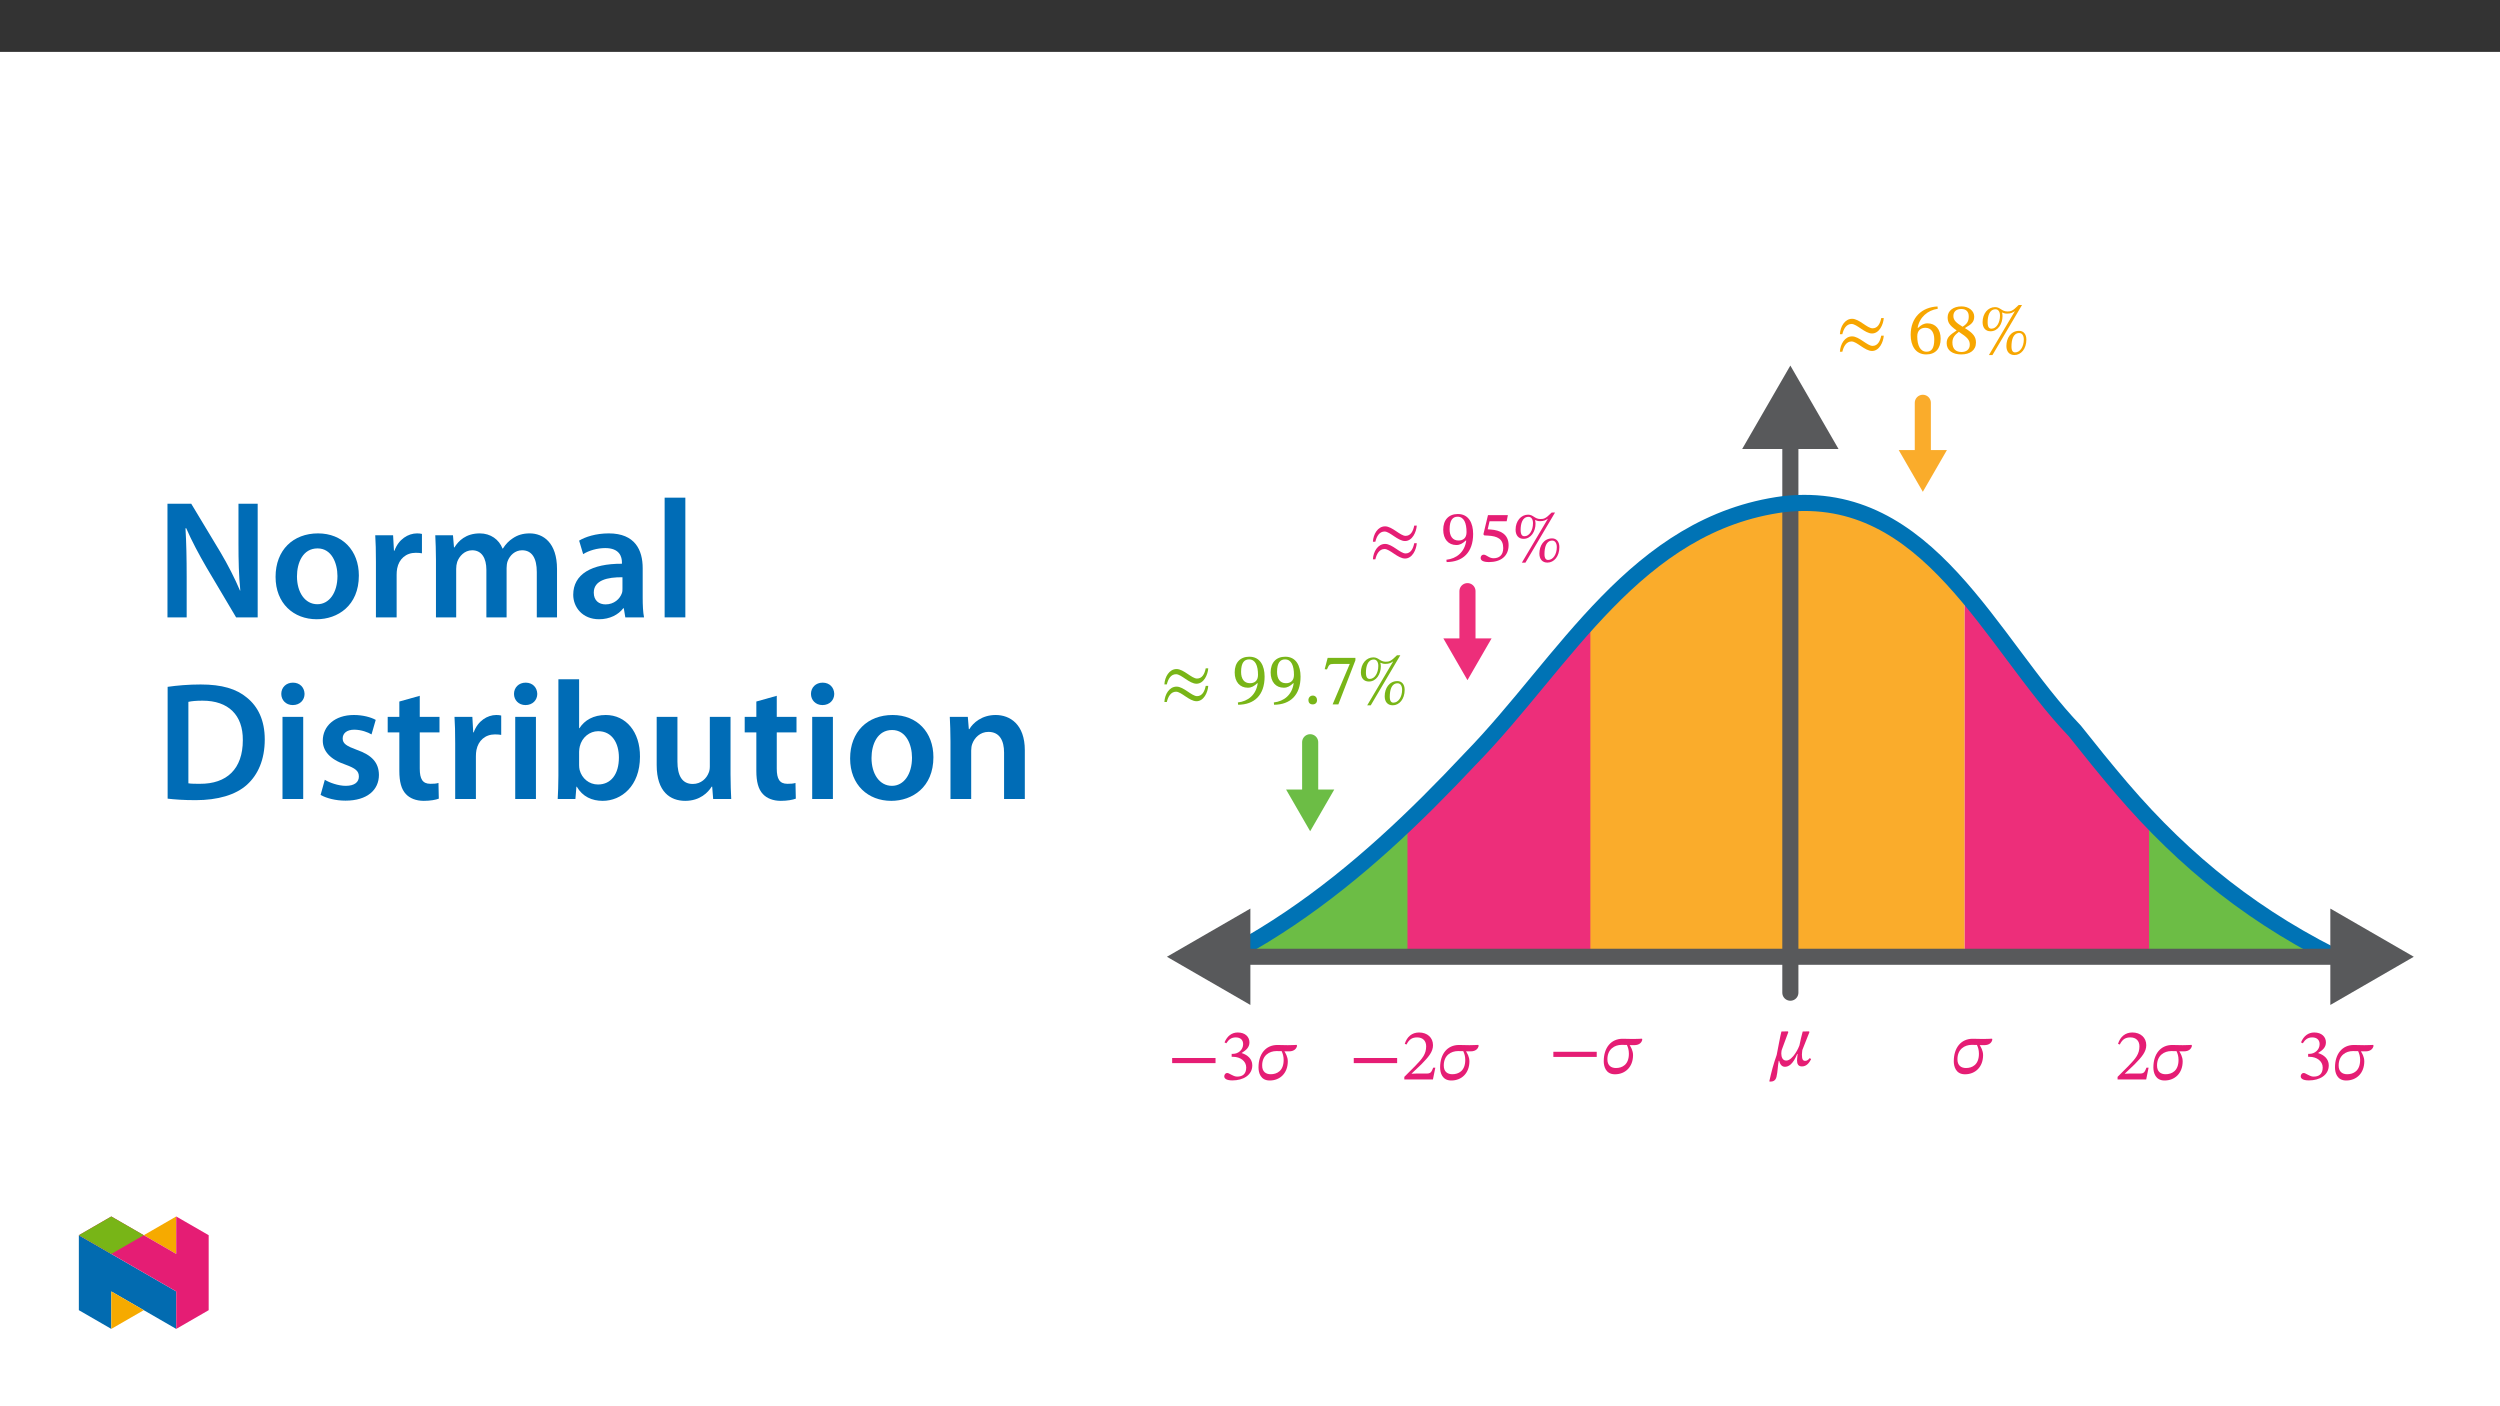
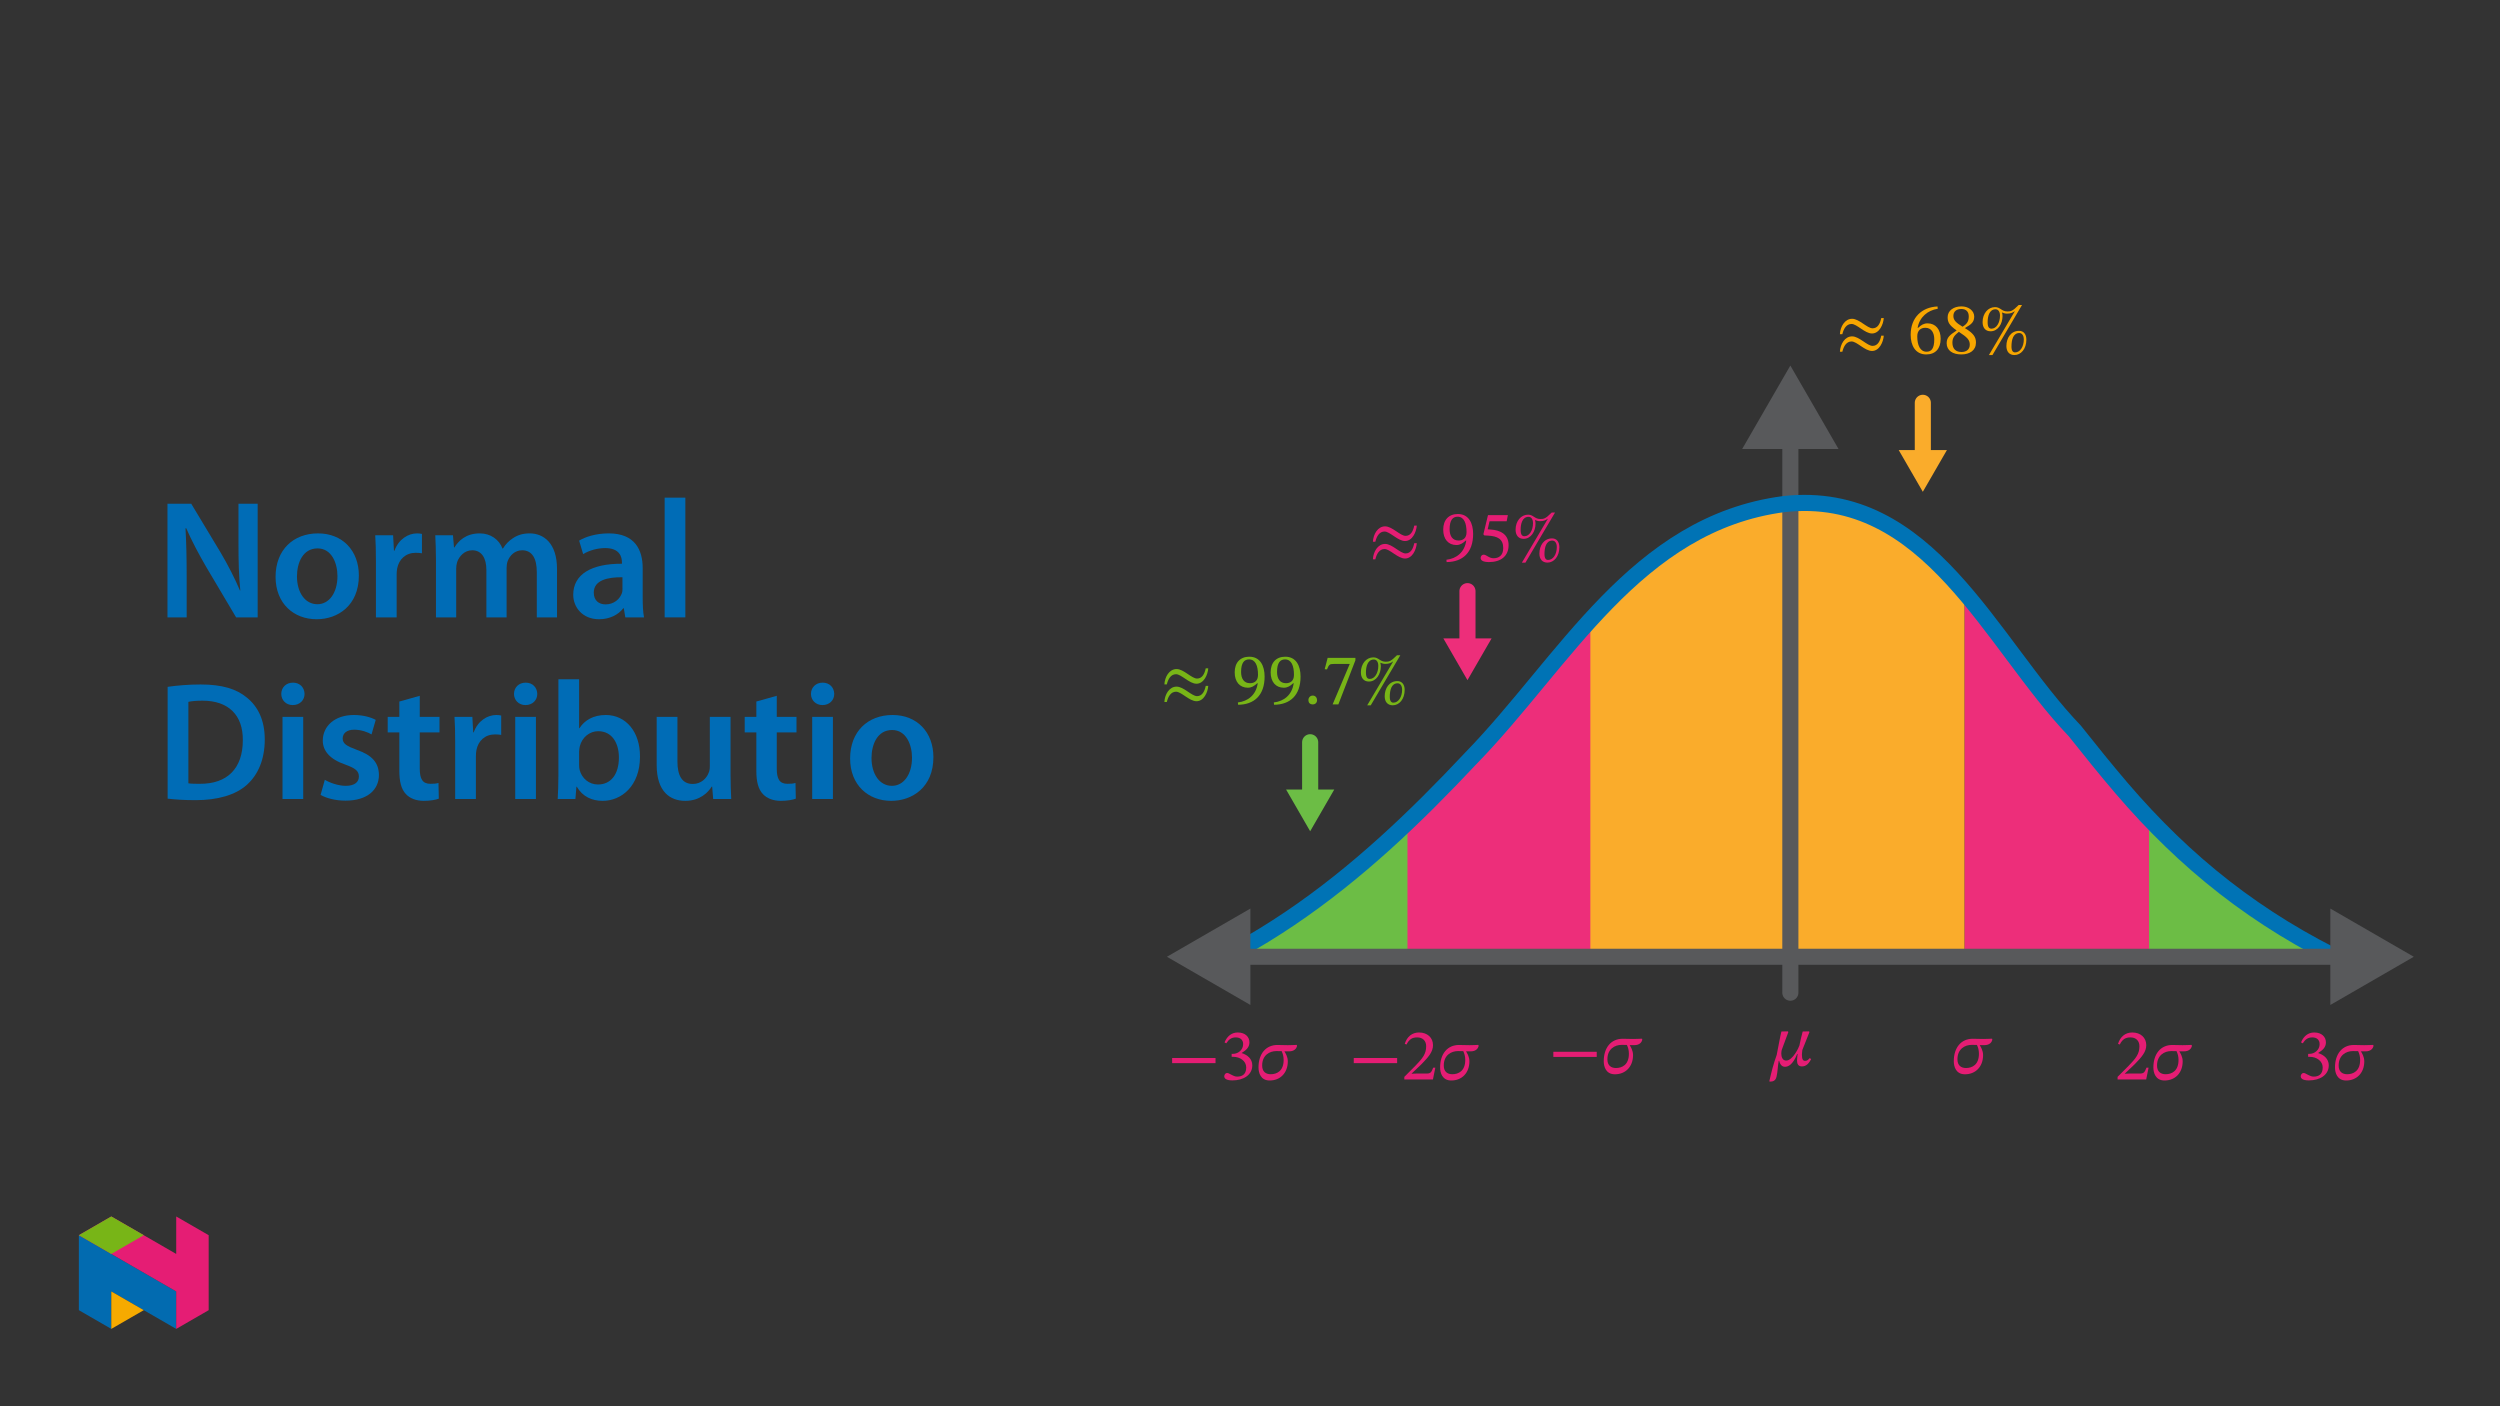
<svg xmlns="http://www.w3.org/2000/svg" xmlns:xlink="http://www.w3.org/1999/xlink" viewBox="0 0 960 540" version="1.1">
  <rect x="0" y="0" width="960" height="540" fill="#333333" stroke="none" />
  <defs>
    <g>
      <symbol overflow="visible" id="glyph0-0">
        <path style="stroke:none;" d="M 8.922 -4.766 L 8.922 -5.219 C 8.922 -8.25 13.422 -10.438 13.422 -14.531 C 13.422 -17.438 10.984 -18.75 8.25 -18.75 C 5.438 -18.75 3.484 -17.094 3.484 -14.844 C 3.484 -13.531 4.047 -12.859 4.938 -12.859 C 5.609 -12.859 6.188 -13.25 6.188 -14.109 C 6.188 -15.172 5.609 -15.203 5.609 -16.125 C 5.609 -16.984 6.359 -17.594 8 -17.594 C 9.797 -17.594 10.875 -16.656 10.875 -14.453 C 10.875 -10.156 7.781 -9.125 7.781 -5.5 L 7.781 -4.734 L 8.922 -4.734 Z M 9.984 -1.359 C 9.984 -2.234 9.406 -3.062 8.422 -3.062 C 7.391 -3.062 6.75 -2.266 6.75 -1.359 C 6.75 -0.453 7.312 0.219 8.391 0.219 C 9.406 0.219 9.984 -0.469 9.984 -1.359 Z M 16.594 4.688 L 16.594 -21.984 L 0.25 -21.984 L 0.25 4.719 L 16.594 4.719 Z M 15.141 3.156 L 1.703 3.156 L 1.703 -20.469 L 15.109 -20.469 L 15.109 3.156 Z M 15.141 3.156 " />
      </symbol>
      <symbol overflow="visible" id="glyph0-1">
        <path style="stroke:none;" d="M 17.203 -13.578 C 16.797 -11.547 15.875 -9.703 13.891 -9.703 C 11.828 -9.703 8.75 -13.359 6.031 -13.359 C 3.203 -13.359 1.484 -10.312 1.344 -7.453 L 2.281 -7.453 C 2.766 -9.516 3.828 -11.375 5.828 -11.375 C 7.859 -11.375 10.938 -7.719 13.672 -7.719 C 16.484 -7.719 18.016 -11.156 18.188 -13.641 L 17.234 -13.641 Z M 17.203 -6.828 C 16.797 -4.828 15.875 -2.953 13.891 -2.953 C 11.828 -2.953 8.75 -6.609 6.031 -6.609 C 3.203 -6.609 1.484 -3.594 1.344 -0.703 L 2.281 -0.703 C 2.766 -2.766 3.828 -4.656 5.828 -4.656 C 7.859 -4.656 10.938 -1 13.672 -1 C 16.484 -1 18.016 -4.406 18.188 -6.891 L 17.234 -6.891 Z M 17.203 -6.828 " />
      </symbol>
      <symbol overflow="visible" id="glyph0-2">
        <path style="stroke:none;" d="M 2.375 0.359 C 8.531 0.312 12.547 -3.266 12.547 -10.453 C 12.547 -14.594 10.844 -18.094 6.688 -18.094 C 3.172 -18.094 1.062 -15.844 1.062 -12.078 C 1.062 -8.391 3.062 -6.188 6.109 -6.188 C 7.5 -6.188 8.5 -6.781 9.734 -7.922 L 9.906 -7.891 C 9.281 -3.406 6.156 -0.969 2.281 -0.531 Z M 3.516 -12.25 C 3.516 -15.812 4.766 -17.062 6.578 -17.062 C 9.031 -17.062 10.016 -14.609 10.016 -11.125 C 10.016 -8.734 8.562 -7.922 6.938 -7.922 C 4.625 -7.922 3.516 -9.656 3.516 -12.25 Z M 3.516 -12.25 " />
      </symbol>
      <symbol overflow="visible" id="glyph0-3">
        <path style="stroke:none;" d="M 11.625 -15.344 L 12.078 -17.656 L 4.438 -17.656 L 2.672 -10.297 L 3.047 -9.875 C 3.438 -9.875 3.562 -9.875 4.297 -9.812 C 8.141 -9.625 10.297 -8.5 10.297 -5.016 C 10.297 -2.125 8.562 -1.109 6.578 -1.109 C 4.797 -1.109 3.875 -2.484 2.766 -2.484 C 2.062 -2.484 1.625 -1.875 1.625 -1.234 C 1.625 -0.188 2.703 0.359 4.859 0.359 C 9.281 0.359 12.359 -1.844 12.359 -6.141 C 12.359 -10.516 8.922 -11.875 5.641 -12.125 L 4.328 -12.219 L 5.047 -15.312 L 11.609 -15.312 Z M 11.625 -15.344 " />
      </symbol>
      <symbol overflow="visible" id="glyph0-4">
        <path style="stroke:none;" d="M 7.922 -14.562 C 7.922 -11.828 6.531 -9.562 4.656 -9.562 C 3.766 -9.562 3.172 -10.094 3.172 -12.047 C 3.172 -14.203 3.766 -17.016 6.219 -17.016 C 7.172 -17.016 7.922 -16.203 7.922 -14.562 Z M 18.047 -5.359 C 18.047 -7.562 16.875 -8.734 15.25 -8.734 C 12.109 -8.734 10.375 -5.969 10.375 -2.906 C 10.375 -0.719 11.547 0.562 13.469 0.562 C 15.984 0.562 18.047 -1.812 18.047 -5.359 Z M 17.062 -5.391 C 17.062 -2.625 15.641 -0.453 13.719 -0.453 C 12.891 -0.453 12.328 -1.062 12.328 -2.703 C 12.328 -5.219 12.938 -7.891 15.344 -7.891 C 16.281 -7.891 17.062 -7.078 17.062 -5.391 Z M 16.344 -18.656 L 15.094 -18.656 C 12.75 -16.281 12.047 -16.172 10.766 -16.172 C 8.531 -16.172 8.062 -17.844 6.031 -17.844 C 3.312 -17.844 1.234 -15.391 1.234 -12.078 C 1.234 -9.922 2.344 -8.562 4.297 -8.562 C 7.172 -8.562 8.891 -11.438 8.891 -14.391 C 8.891 -14.859 8.812 -15.375 8.703 -15.734 L 8.734 -15.781 C 9.531 -15.453 9.922 -15.344 10.656 -15.344 C 12.078 -15.344 12.797 -15.734 13.5 -16.234 L 13.609 -16.234 L 3.656 0.578 L 5.016 0.578 L 16.375 -18.656 Z M 16.344 -18.656 " />
      </symbol>
      <symbol overflow="visible" id="glyph0-5">
        <path style="stroke:none;" d="M 5.078 -1.391 C 5.078 -2.312 4.484 -3.172 3.438 -3.172 C 2.406 -3.172 1.75 -2.344 1.75 -1.422 C 1.75 -0.469 2.312 0.219 3.406 0.219 C 4.484 0.219 5.078 -0.531 5.078 -1.391 Z M 5.078 -1.391 " />
      </symbol>
      <symbol overflow="visible" id="glyph0-6">
        <path style="stroke:none;" d="M 12.938 -16.734 L 12.938 -17.656 L 2.281 -17.656 L 1.141 -13.297 L 2.016 -13.219 C 2.797 -15.062 3.016 -15.312 4.578 -15.312 L 10.766 -15.312 L 4.188 0.219 L 6.391 0.219 Z M 12.938 -16.734 " />
      </symbol>
      <symbol overflow="visible" id="glyph0-7">
        <path style="stroke:none;" d="M 11.578 -18.094 C 5.578 -17.844 1.234 -13.922 1.234 -7.203 C 1.234 -3.094 3.062 0.328 7.219 0.328 C 10.734 0.328 12.75 -1.891 12.75 -5.688 C 12.75 -9.344 10.766 -11.609 7.719 -11.609 C 6.281 -11.609 5.219 -10.969 4.094 -9.875 L 3.906 -9.906 C 4.609 -13.922 7.719 -16.625 11.625 -17.203 L 11.547 -18.094 Z M 10.297 -5.469 C 10.297 -1.922 9.203 -0.719 7.328 -0.719 C 4.906 -0.719 3.766 -3.156 3.766 -6.609 C 3.766 -9.031 5.266 -9.906 6.891 -9.906 C 9.203 -9.906 10.297 -7.984 10.297 -5.469 Z M 10.297 -5.469 " />
      </symbol>
      <symbol overflow="visible" id="glyph0-8">
        <path style="stroke:none;" d="M 12.5 -4.219 C 12.5 -6.438 11.484 -7.812 8.234 -9.797 L 8.234 -9.812 C 10.828 -11.234 11.828 -12.188 11.828 -14.219 C 11.828 -16.422 9.703 -18.125 6.938 -18.125 C 3.875 -18.125 1.625 -16.484 1.625 -13.953 C 1.625 -12.047 2.234 -10.875 5.078 -8.891 L 5.078 -8.875 C 2.484 -7.141 1.25 -6.219 1.25 -3.984 C 1.25 -1.141 3.625 0.328 6.859 0.328 C 10.188 0.328 12.5 -1.281 12.5 -4.219 Z M 9.734 -14.281 C 9.734 -12.5 9.172 -11.438 7.359 -10.312 C 4.875 -11.828 3.828 -12.797 3.828 -14.453 C 3.828 -16.156 5 -17.125 6.891 -17.125 C 8.672 -17.125 9.734 -16.125 9.734 -14.281 Z M 5.906 -8.375 C 9.281 -6.188 10.125 -5.188 10.125 -3.406 C 10.125 -1.5 8.703 -0.609 6.969 -0.609 C 4.859 -0.609 3.453 -1.703 3.453 -4.219 C 3.453 -6.141 4.344 -7.078 5.938 -8.375 Z M 5.906 -8.375 " />
      </symbol>
      <symbol overflow="visible" id="glyph0-9">
        <path style="stroke:none;" d="M 18.359 -6.297 L 18.359 -8.25 L 1.703 -8.25 L 1.703 -6.281 L 18.359 -6.281 Z M 18.359 -6.297 " />
      </symbol>
      <symbol overflow="visible" id="glyph0-10">
        <path style="stroke:none;" d="M 2.406 -13.891 C 3.344 -15.375 4.375 -16.156 6.047 -16.156 C 7.781 -16.156 8.875 -15.234 8.875 -13.578 C 8.875 -11.328 6.922 -9.844 5.016 -9.844 L 4.469 -9.844 L 4.469 -8.703 L 5.047 -8.703 C 7.719 -8.703 10.062 -7.078 10.062 -4.609 C 10.062 -1.875 8.391 -1.109 6.641 -1.109 C 5.969 -1.109 5.578 -1.203 4.375 -1.812 C 3.406 -2.312 3.172 -2.484 2.734 -2.484 C 2.016 -2.484 1.625 -1.781 1.625 -1.203 C 1.625 -0.469 2.266 0.359 4.766 0.359 C 8.844 0.359 12.391 -1.625 12.391 -5.438 C 12.391 -7.922 10.516 -9.453 8.281 -10.156 C 10.047 -11.266 11.297 -12.328 11.297 -14.25 C 11.297 -16.375 9.656 -18.047 6.812 -18.047 C 4.516 -18.047 2.766 -16.703 1.734 -14.25 Z M 2.406 -13.891 " />
      </symbol>
      <symbol overflow="visible" id="glyph0-11">
        <path style="stroke:none;" d="M 15.703 -13.281 C 14.719 -13.25 13.5 -13.172 12.219 -13.172 C 10.875 -13.172 9.484 -13.25 8.234 -13.25 C 3.734 -13.25 0.969 -9.797 0.969 -4.625 C 0.969 -2.594 1.75 0.391 5.266 0.391 C 9.266 0.391 12.188 -2.453 12.219 -6.891 C 12.25 -8.75 11.266 -10.234 10.938 -10.766 L 10.938 -10.797 C 11.656 -10.797 12.047 -10.797 12.688 -10.797 C 14.812 -10.797 15.562 -12 15.766 -12.828 L 15.672 -13.281 Z M 9.844 -10.906 C 10.297 -9.922 10.625 -8.922 10.625 -7.5 C 10.625 -3.234 8 -2.016 5.656 -2.016 C 3.844 -2.016 2.344 -2.953 2.375 -5.391 C 2.375 -9.266 5.156 -10.906 7.844 -10.906 C 8.5 -10.906 9.203 -10.875 9.875 -10.875 Z M 9.844 -10.906 " />
      </symbol>
      <symbol overflow="visible" id="glyph0-12">
        <path style="stroke:none;" d="M 12.938 -4.547 L 12.125 -4.547 C 11.469 -2.812 11.125 -2.281 9.656 -2.281 L 5.766 -2.281 L 3.828 -2.203 L 3.828 -2.266 L 7.5 -5.75 C 10.453 -8.734 12.047 -10.688 12.047 -13.172 C 12.047 -16.094 9.844 -18.047 6.688 -18.047 C 3.984 -18.047 2.062 -16.422 1.203 -13.688 L 1.875 -13.422 C 2.922 -15.531 4.156 -16.156 5.969 -16.156 C 8.109 -16.156 9.422 -14.844 9.422 -12.75 C 9.422 -9.812 8.031 -8.094 5.266 -5.25 L 1.031 -1 L 1.031 0 L 12.016 0 Z M 12.938 -4.547 " />
      </symbol>
      <symbol overflow="visible" id="glyph0-13">
        <path style="stroke:none;" d="M 15.531 -12.969 L 15.375 -13.25 L 12.938 -13.188 C 12.469 -11.609 12.016 -9.375 11.688 -7.859 C 11.516 -7.172 9.141 -2.031 6.609 -2.031 C 5.219 -2.031 4.719 -3.375 4.719 -4.766 C 4.719 -5.5 4.875 -6.047 4.875 -6.047 L 4.875 -6.078 L 7.422 -12.969 L 7.25 -13.25 L 4.766 -13.188 C 4.328 -11.516 3.547 -7.172 2.953 -4.188 C 1.641 -0.5 0.969 2.172 0.109 5.969 L 0.531 6.047 C 1.453 6.047 2.516 5.75 2.875 4.219 C 3.375 2.141 3.312 0.312 3.734 -1.922 L 3.906 -1.922 C 4.094 -1.172 4.609 0.359 6.109 0.359 C 7.469 0.359 9.172 -0.5 10.828 -4.578 L 10.984 -4.578 C 10.844 -3.125 10.766 -2.562 10.766 -2.031 C 10.766 -0.719 11.266 0.219 12.641 0.219 C 14.453 0.219 15.453 -1.203 16.156 -2.531 L 15.703 -3.016 C 15.172 -2.484 14.781 -1.922 13.891 -1.922 C 13.047 -1.922 12.641 -2.484 12.641 -4.297 C 12.641 -4.906 12.797 -5.906 12.797 -6.078 Z M 15.531 -12.969 " />
      </symbol>
      <symbol overflow="visible" id="glyph1-0">
        <path style="stroke:none;" d="M 0 0 L 32.375 0 L 32.375 -45.328 L 0 -45.328 Z M 16.188 -25.578 L 5.188 -42.094 L 27.188 -42.094 Z M 18.125 -22.656 L 29.141 -39.172 L 29.141 -6.156 Z M 5.188 -3.234 L 16.188 -19.75 L 27.188 -3.234 Z M 3.234 -39.172 L 14.25 -22.656 L 3.234 -6.156 Z M 3.234 -39.172 " />
      </symbol>
      <symbol overflow="visible" id="glyph1-1">
        <path style="stroke:none;" d="M 11.906 0 L 11.906 -15.609 C 11.906 -22.797 11.781 -28.562 11.453 -34.188 L 11.719 -34.25 C 13.859 -29.328 16.703 -24.016 19.484 -19.234 L 30.891 0 L 39.172 0 L 39.172 -43.641 L 31.797 -43.641 L 31.797 -28.422 C 31.797 -21.75 31.922 -16.125 32.5 -10.297 L 32.375 -10.297 C 30.375 -15.016 27.781 -20.078 24.922 -24.922 L 13.656 -43.641 L 4.531 -43.641 L 4.531 0 Z M 11.906 0 " />
      </symbol>
      <symbol overflow="visible" id="glyph1-2">
        <path style="stroke:none;" d="M 18.578 -32.25 C 9.062 -32.25 2.266 -25.906 2.266 -15.547 C 2.266 -5.375 9.188 0.719 18.062 0.719 C 26.094 0.719 34.25 -4.469 34.25 -16.062 C 34.25 -25.641 27.969 -32.25 18.578 -32.25 Z M 18.391 -26.484 C 23.828 -26.484 26.031 -20.781 26.031 -15.859 C 26.031 -9.453 22.859 -5.047 18.328 -5.047 C 13.531 -5.047 10.484 -9.641 10.484 -15.734 C 10.484 -20.984 12.75 -26.484 18.391 -26.484 Z M 18.391 -26.484 " />
      </symbol>
      <symbol overflow="visible" id="glyph1-3">
        <path style="stroke:none;" d="M 4.281 0 L 12.234 0 L 12.234 -16.375 C 12.234 -17.219 12.297 -18.062 12.438 -18.781 C 13.141 -22.406 15.797 -24.797 19.547 -24.797 C 20.531 -24.797 21.234 -24.734 21.953 -24.609 L 21.953 -32.047 C 21.297 -32.188 20.844 -32.25 20.078 -32.25 C 16.641 -32.25 12.953 -29.984 11.391 -25.578 L 11.203 -25.578 L 10.875 -31.531 L 4.016 -31.531 C 4.203 -28.75 4.281 -25.641 4.281 -21.375 Z M 4.281 0 " />
      </symbol>
      <symbol overflow="visible" id="glyph1-4">
        <path style="stroke:none;" d="M 4.281 0 L 12.047 0 L 12.047 -18.641 C 12.047 -19.547 12.172 -20.469 12.438 -21.297 C 13.203 -23.438 15.219 -25.766 18.188 -25.766 C 21.891 -25.766 23.641 -22.656 23.641 -18.266 L 23.641 0 L 31.406 0 L 31.406 -18.906 C 31.406 -19.812 31.531 -20.844 31.797 -21.562 C 32.641 -23.828 34.641 -25.766 37.359 -25.766 C 41.188 -25.766 43 -22.656 43 -17.422 L 43 0 L 50.766 0 L 50.766 -18.578 C 50.766 -28.688 45.453 -32.25 40.281 -32.25 C 37.625 -32.25 35.609 -31.594 33.797 -30.375 C 32.375 -29.469 31.078 -28.172 29.984 -26.422 L 29.844 -26.422 C 28.484 -29.922 25.25 -32.25 21.109 -32.25 C 15.734 -32.25 12.891 -29.328 11.391 -26.875 L 11.203 -26.875 L 10.812 -31.531 L 4.016 -31.531 C 4.141 -28.812 4.281 -25.766 4.281 -22.141 Z M 4.281 0 " />
      </symbol>
      <symbol overflow="visible" id="glyph1-5">
        <path style="stroke:none;" d="M 28.75 -18.906 C 28.75 -25.828 25.828 -32.25 15.734 -32.25 C 10.75 -32.25 6.672 -30.891 4.344 -29.469 L 5.891 -24.281 C 8.031 -25.641 11.266 -26.609 14.375 -26.609 C 19.938 -26.609 20.781 -23.188 20.781 -21.109 L 20.781 -20.594 C 9.125 -20.656 2.078 -16.578 2.078 -8.672 C 2.078 -3.891 5.641 0.719 11.984 0.719 C 16.125 0.719 19.422 -1.031 21.297 -3.5 L 21.5 -3.5 L 22.078 0 L 29.266 0 C 28.875 -1.938 28.75 -4.734 28.75 -7.578 Z M 20.984 -11.078 C 20.984 -10.484 20.984 -9.906 20.781 -9.328 C 20 -7.062 17.734 -4.984 14.5 -4.984 C 11.984 -4.984 9.969 -6.406 9.969 -9.516 C 9.969 -14.312 15.344 -15.469 20.984 -15.406 Z M 20.984 -11.078 " />
      </symbol>
      <symbol overflow="visible" id="glyph1-6">
        <path style="stroke:none;" d="M 4.281 0 L 12.234 0 L 12.234 -45.969 L 4.281 -45.969 Z M 4.281 0 " />
      </symbol>
      <symbol overflow="visible" id="glyph1-7">
        <path style="stroke:none;" d="M 4.594 -0.125 C 7.25 0.188 10.75 0.453 15.344 0.453 C 23.828 0.453 30.75 -1.547 35.094 -5.5 C 39.234 -9.266 41.891 -15.016 41.891 -22.859 C 41.891 -30.234 39.297 -35.484 35.031 -38.922 C 31.016 -42.281 25.453 -43.969 17.281 -43.969 C 12.562 -43.969 8.156 -43.578 4.594 -43.062 Z M 12.562 -37.297 C 13.734 -37.562 15.469 -37.75 18 -37.75 C 27.969 -37.75 33.547 -32.188 33.469 -22.594 C 33.469 -11.531 27.328 -5.766 16.969 -5.828 C 15.344 -5.828 13.656 -5.828 12.562 -6.016 Z M 12.562 -37.297 " />
      </symbol>
      <symbol overflow="visible" id="glyph1-8">
        <path style="stroke:none;" d="M 12.234 0 L 12.234 -31.531 L 4.281 -31.531 L 4.281 0 Z M 8.281 -44.672 C 5.641 -44.672 3.812 -42.797 3.812 -40.344 C 3.812 -38.016 5.562 -36.062 8.219 -36.062 C 11 -36.062 12.75 -38.016 12.75 -40.344 C 12.688 -42.797 11 -44.672 8.281 -44.672 Z M 8.281 -44.672 " />
      </symbol>
      <symbol overflow="visible" id="glyph1-9">
        <path style="stroke:none;" d="M 2.328 -1.547 C 4.656 -0.266 8.094 0.641 11.906 0.641 C 20.266 0.641 24.734 -3.5 24.734 -9.266 C 24.672 -13.922 22.078 -16.828 16.312 -18.844 C 12.297 -20.328 10.812 -21.234 10.812 -23.25 C 10.812 -25.188 12.375 -26.609 15.219 -26.609 C 18 -26.609 20.594 -25.578 21.891 -24.797 L 23.5 -30.375 C 21.625 -31.406 18.578 -32.25 15.094 -32.25 C 7.766 -32.25 3.172 -27.969 3.172 -22.406 C 3.172 -18.641 5.703 -15.281 11.844 -13.203 C 15.734 -11.781 17.031 -10.75 17.031 -8.609 C 17.031 -6.547 15.469 -5.047 11.984 -5.047 C 9.125 -5.047 5.703 -6.281 3.953 -7.375 Z M 2.328 -1.547 " />
      </symbol>
      <symbol overflow="visible" id="glyph1-10">
        <path style="stroke:none;" d="M 5.562 -37.422 L 5.562 -31.531 L 1.094 -31.531 L 1.094 -25.578 L 5.562 -25.578 L 5.562 -10.75 C 5.562 -6.609 6.344 -3.688 8.094 -1.875 C 9.578 -0.266 11.984 0.719 14.953 0.719 C 17.422 0.719 19.547 0.328 20.719 -0.125 L 20.594 -6.156 C 19.688 -5.891 18.906 -5.828 17.484 -5.828 C 14.438 -5.828 13.406 -7.766 13.406 -11.656 L 13.406 -25.578 L 20.984 -25.578 L 20.984 -31.531 L 13.406 -31.531 L 13.406 -39.625 Z M 5.562 -37.422 " />
      </symbol>
      <symbol overflow="visible" id="glyph1-11">
        <path style="stroke:none;" d="M 4.281 -8.875 C 4.281 -5.641 4.141 -2.141 4.016 0 L 10.812 0 L 11.203 -4.734 L 11.328 -4.734 C 13.594 -0.844 17.219 0.719 21.297 0.719 C 28.422 0.719 35.609 -4.922 35.609 -16.25 C 35.672 -25.828 30.172 -32.25 22.469 -32.25 C 17.734 -32.25 14.312 -30.234 12.375 -27.188 L 12.234 -27.188 L 12.234 -45.969 L 4.281 -45.969 Z M 12.234 -18.125 C 12.234 -18.906 12.375 -19.625 12.5 -20.203 C 13.344 -23.703 16.312 -26.031 19.547 -26.031 C 24.859 -26.031 27.516 -21.5 27.516 -15.922 C 27.516 -9.516 24.469 -5.562 19.484 -5.562 C 16.062 -5.562 13.281 -7.906 12.438 -11.141 C 12.297 -11.719 12.234 -12.375 12.234 -13.016 Z M 12.234 -18.125 " />
      </symbol>
      <symbol overflow="visible" id="glyph1-12">
        <path style="stroke:none;" d="M 32.5 -31.531 L 24.547 -31.531 L 24.547 -12.5 C 24.547 -11.594 24.406 -10.688 24.094 -10.031 C 23.312 -7.969 21.234 -5.766 18 -5.766 C 13.797 -5.766 12.109 -9.125 12.109 -14.375 L 12.109 -31.531 L 4.141 -31.531 L 4.141 -13.016 C 4.141 -2.719 9.391 0.719 15.094 0.719 C 20.781 0.719 23.891 -2.531 25.25 -4.734 L 25.453 -4.734 L 25.828 0 L 32.766 0 C 32.641 -2.594 32.5 -5.703 32.5 -9.453 Z M 32.5 -31.531 " />
      </symbol>
      <symbol overflow="visible" id="glyph1-13">
-         <path style="stroke:none;" d="M 4.281 0 L 12.234 0 L 12.234 -18.578 C 12.234 -19.484 12.375 -20.469 12.625 -21.109 C 13.469 -23.5 15.672 -25.766 18.844 -25.766 C 23.188 -25.766 24.859 -22.344 24.859 -17.812 L 24.859 0 L 32.828 0 L 32.828 -18.719 C 32.828 -28.688 27.125 -32.25 21.625 -32.25 C 16.375 -32.25 12.953 -29.266 11.531 -26.812 L 11.328 -26.812 L 10.938 -31.531 L 4.016 -31.531 C 4.141 -28.812 4.281 -25.766 4.281 -22.141 Z M 4.281 0 " />
-       </symbol>
+         </symbol>
    </g>
    <clipPath id="clip1">
      <path d="M 475 193 L 544 193 L 544 366 L 475 366 Z M 475 193 " />
    </clipPath>
    <clipPath id="clip2">
      <path d="M 685.023 193.57 C 628.109 200.996 600.891 254.195 564.699 291.293 C 559.406 296.93 554.004 302.531 548.504 308.004 C 526.5 329.906 502.895 349.738 475.316 364.957 L 886.988 365.297 C 857.195 343.672 839.137 331.266 814.66 302.629 C 808.543 295.469 802.602 288.094 796.695 280.648 C 765.793 248.426 743.008 193.129 692.953 193.125 C 690.379 193.125 687.746 193.27 685.023 193.57 " />
    </clipPath>
    <clipPath id="clip3">
      <path d="M 540 193 L 612 193 L 612 366 L 540 366 Z M 540 193 " />
    </clipPath>
    <clipPath id="clip4">
      <path d="M 685.023 193.57 C 628.109 200.996 600.891 254.195 564.699 291.293 C 559.406 296.93 554.004 302.531 548.504 308.004 C 526.5 329.906 502.895 349.738 475.316 364.957 L 886.988 365.297 C 857.195 343.672 839.137 331.266 814.66 302.629 C 808.543 295.469 802.602 288.094 796.695 280.648 C 765.793 248.426 743.008 193.129 692.953 193.125 C 690.379 193.125 687.746 193.27 685.023 193.57 " />
    </clipPath>
    <clipPath id="clip5">
      <path d="M 610 193 L 689 193 L 689 366 L 610 366 Z M 610 193 " />
    </clipPath>
    <clipPath id="clip6">
      <path d="M 685.023 193.57 C 628.109 200.996 600.891 254.195 564.699 291.293 C 559.406 296.93 554.004 302.531 548.504 308.004 C 526.5 329.906 502.895 349.738 475.316 364.957 L 886.988 365.297 C 857.195 343.672 839.137 331.266 814.66 302.629 C 808.543 295.469 802.602 288.094 796.695 280.648 C 765.793 248.426 743.008 193.129 692.953 193.125 C 690.379 193.125 687.746 193.27 685.023 193.57 " />
    </clipPath>
    <clipPath id="clip7">
      <path d="M 824 193 L 887 193 L 887 366 L 824 366 Z M 824 193 " />
    </clipPath>
    <clipPath id="clip8">
      <path d="M 685.023 193.57 C 628.109 200.996 600.891 254.195 564.699 291.293 C 559.406 296.93 554.004 302.531 548.504 308.004 C 526.5 329.906 502.895 349.738 475.316 364.957 L 886.988 365.297 C 857.195 343.672 839.137 331.266 814.66 302.629 C 808.543 295.469 802.602 288.094 796.695 280.648 C 765.793 248.426 743.008 193.129 692.953 193.125 C 690.379 193.125 687.746 193.27 685.023 193.57 " />
    </clipPath>
    <clipPath id="clip9">
      <path d="M 754 193 L 826 193 L 826 366 L 754 366 Z M 754 193 " />
    </clipPath>
    <clipPath id="clip10">
      <path d="M 685.023 193.57 C 628.109 200.996 600.891 254.195 564.699 291.293 C 559.406 296.93 554.004 302.531 548.504 308.004 C 526.5 329.906 502.895 349.738 475.316 364.957 L 886.988 365.297 C 857.195 343.672 839.137 331.266 814.66 302.629 C 808.543 295.469 802.602 288.094 796.695 280.648 C 765.793 248.426 743.008 193.129 692.953 193.125 C 690.379 193.125 687.746 193.27 685.023 193.57 " />
    </clipPath>
    <clipPath id="clip11">
      <path d="M 683 193 L 755 193 L 755 366 L 683 366 Z M 683 193 " />
    </clipPath>
    <clipPath id="clip12">
      <path d="M 685.023 193.57 C 628.109 200.996 600.891 254.195 564.699 291.293 C 559.406 296.93 554.004 302.531 548.504 308.004 C 526.5 329.906 502.895 349.738 475.316 364.957 L 886.988 365.297 C 857.195 343.672 839.137 331.266 814.66 302.629 C 808.543 295.469 802.602 288.094 796.695 280.648 C 765.793 248.426 743.008 193.129 692.953 193.125 C 690.379 193.125 687.746 193.27 685.023 193.57 " />
    </clipPath>
    <clipPath id="clip13">
      <path d="M 668 140.371 L 706 140.371 L 706 173 L 668 173 Z M 668 140.371 " />
    </clipPath>
    <clipPath id="clip14">
      <path d="M 894 348 L 926.895 348 L 926.895 386 L 894 386 Z M 894 348 " />
    </clipPath>
    <clipPath id="clip15">
      <path d="M 448.098 348 L 481 348 L 481 386 L 448.098 386 Z M 448.098 348 " />
    </clipPath>
    <clipPath id="clip16">
      <path d="M 30.277 474 L 68 474 L 68 510.301 L 30.277 510.301 Z M 30.277 474 " />
    </clipPath>
    <clipPath id="clip17">
      <path d="M 42 495 L 56 495 L 56 510.301 L 42 510.301 Z M 42 495 " />
    </clipPath>
    <clipPath id="clip18">
      <path d="M 55 467.125 L 68 467.125 L 68 482 L 55 482 Z M 55 467.125 " />
    </clipPath>
    <clipPath id="clip19">
      <path d="M 30.277 467.125 L 80.133 467.125 L 80.133 510.301 L 30.277 510.301 Z M 30.277 467.125 " />
    </clipPath>
    <clipPath id="clip20">
      <path d="M 30.277 467.125 L 56 467.125 L 56 482 L 30.277 482 Z M 30.277 467.125 " />
    </clipPath>
  </defs>
  <g id="surface1">
-     <path style=" stroke:none;fill-rule:nonzero;fill:rgb(100%,100%,100%);fill-opacity:1;" d="M 0 559.926 L 960 559.926 L 960 19.926 L 0 19.926 Z M 0 559.926 " />
    <g clip-path="url(#clip1)" clip-rule="nonzero">
      <g clip-path="url(#clip2)" clip-rule="nonzero">
        <path style=" stroke:none;fill-rule:nonzero;fill:rgb(42.4%,74.1%,27.1%);fill-opacity:1;" d="M 472.531 191.098 L 543.27 191.098 L 543.27 392.145 L 472.531 392.145 Z M 472.531 191.098 " />
      </g>
    </g>
    <g clip-path="url(#clip3)" clip-rule="nonzero">
      <g clip-path="url(#clip4)" clip-rule="nonzero">
        <path style=" stroke:none;fill-rule:nonzero;fill:rgb(92.899%,17.999%,47.8%);fill-opacity:1;" d="M 540.473 191.098 L 611.211 191.098 L 611.211 392.145 L 540.473 392.145 Z M 540.473 191.098 " />
      </g>
    </g>
    <g clip-path="url(#clip5)" clip-rule="nonzero">
      <g clip-path="url(#clip6)" clip-rule="nonzero">
        <path style=" stroke:none;fill-rule:nonzero;fill:rgb(98%,67.499%,16.899%);fill-opacity:1;" d="M 610.695 191.098 L 688.047 191.098 L 688.047 392.145 L 610.695 392.145 Z M 610.695 191.098 " />
      </g>
    </g>
    <g clip-path="url(#clip7)" clip-rule="nonzero">
      <g clip-path="url(#clip8)" clip-rule="nonzero">
        <path style=" stroke:none;fill-rule:nonzero;fill:rgb(42.4%,74.1%,27.1%);fill-opacity:1;" d="M 896.586 392.145 L 824.145 392.145 L 824.145 191.098 L 896.586 191.098 Z M 896.586 392.145 " />
      </g>
    </g>
    <g clip-path="url(#clip9)" clip-rule="nonzero">
      <g clip-path="url(#clip10)" clip-rule="nonzero">
        <path style=" stroke:none;fill-rule:nonzero;fill:rgb(92.899%,17.999%,47.8%);fill-opacity:1;" d="M 825.242 392.145 L 754.344 392.145 L 754.344 191.098 L 825.242 191.098 Z M 825.242 392.145 " />
      </g>
    </g>
    <g clip-path="url(#clip11)" clip-rule="nonzero">
      <g clip-path="url(#clip12)" clip-rule="nonzero">
        <path style=" stroke:none;fill-rule:nonzero;fill:rgb(98%,67.499%,16.899%);fill-opacity:1;" d="M 683.16 191.098 L 754.344 190.246 L 754.344 391.293 L 683.16 392.145 Z M 683.16 191.098 " />
      </g>
    </g>
    <path style="fill:none;stroke-width:7.278;stroke-linecap:round;stroke-linejoin:round;stroke:rgb(34.499%,34.9%,35.699%);stroke-opacity:1;stroke-miterlimit:4;" d="M 0 0.002 L 0 -251.983 " transform="matrix(0.85,0,0,-0.85,687.496,167.006)" />
    <g clip-path="url(#clip13)" clip-rule="nonzero">
      <path style=" stroke:none;fill-rule:nonzero;fill:rgb(34.499%,34.9%,35.699%);fill-opacity:1;" d="M 687.492 140.371 L 668.988 172.422 L 706 172.422 Z M 687.492 140.371 " />
    </g>
    <path style="fill:none;stroke-width:7.278;stroke-linecap:round;stroke-linejoin:round;stroke:rgb(0%,45.099%,70.999%);stroke-opacity:1;stroke-miterlimit:4;" d="M 0 0.002 C 32.445 17.907 60.216 41.243 86.103 67.001 C 92.574 73.444 98.93 80.034 105.157 86.666 C 147.735 130.31 179.757 192.897 246.714 201.634 C 312.211 208.908 339.867 139.042 378.093 99.189 C 385.037 90.43 392.032 81.753 399.228 73.329 C 428.029 39.639 460.4 13.775 502.087 -6.009 " transform="matrix(0.85,0,0,-0.85,475.316,364.959)" />
    <path style="fill:none;stroke-width:7.278;stroke-linecap:round;stroke-linejoin:round;stroke:rgb(34.499%,34.9%,35.699%);stroke-opacity:1;stroke-miterlimit:4;" d="M 0 0 L -500.625 0 " transform="matrix(0.85,0,0,-0.85,900.261,367.398)" />
    <g clip-path="url(#clip14)" clip-rule="nonzero">
      <path style=" stroke:none;fill-rule:nonzero;fill:rgb(34.499%,34.9%,35.699%);fill-opacity:1;" d="M 894.848 348.891 L 926.895 367.398 L 894.848 385.906 Z M 894.848 348.891 " />
    </g>
    <g clip-path="url(#clip15)" clip-rule="nonzero">
      <path style=" stroke:none;fill-rule:nonzero;fill:rgb(34.499%,34.9%,35.699%);fill-opacity:1;" d="M 480.145 348.891 L 448.098 367.398 L 480.145 385.906 Z M 480.145 348.891 " />
    </g>
    <path style="fill:none;stroke-width:7.278;stroke-linecap:round;stroke-linejoin:round;stroke:rgb(42.4%,74.1%,27.1%);stroke-opacity:1;stroke-miterlimit:4;" d="M 0 -0 L 0 -24.541 " transform="matrix(0.85,0,0,-0.85,503.105,285.023)" />
    <path style=" stroke:none;fill-rule:nonzero;fill:rgb(42.4%,74.1%,27.1%);fill-opacity:1;" d="M 493.852 303.172 L 503.105 319.199 L 512.359 303.172 Z M 493.852 303.172 " />
    <path style="fill:none;stroke-width:7.278;stroke-linecap:round;stroke-linejoin:round;stroke:rgb(92.899%,17.999%,47.8%);stroke-opacity:1;stroke-miterlimit:4;" d="M -0.002 -0 L -0.002 -24.541 " transform="matrix(0.85,0,0,-0.85,563.509,227.004)" />
    <path style=" stroke:none;fill-rule:nonzero;fill:rgb(92.899%,17.999%,47.8%);fill-opacity:1;" d="M 554.254 245.156 L 563.508 261.18 L 572.762 245.156 Z M 554.254 245.156 " />
    <path style="fill:none;stroke-width:7.278;stroke-linecap:round;stroke-linejoin:round;stroke:rgb(98%,67.499%,16.899%);stroke-opacity:1;stroke-miterlimit:4;" d="M 0 -0.002 L 0 -24.538 " transform="matrix(0.85,0,0,-0.85,738.363,154.678)" />
    <path style=" stroke:none;fill-rule:nonzero;fill:rgb(98%,67.499%,16.899%);fill-opacity:1;" d="M 729.109 172.828 L 738.363 188.855 L 747.617 172.828 Z M 729.109 172.828 " />
    <g style="fill:rgb(89.803%,11.374%,45.49%);fill-opacity:1;">
      <use xlink:href="#glyph0-1" x="525.853" y="215.477" />
    </g>
    <g style="fill:rgb(89.803%,11.374%,45.49%);fill-opacity:1;">
      <use xlink:href="#glyph0-2" x="553.135" y="215.477" />
      <use xlink:href="#glyph0-3" x="566.943" y="215.477" />
      <use xlink:href="#glyph0-4" x="580.751" y="215.477" />
    </g>
    <g style="fill:rgb(47.06%,70.979%,9.021%);fill-opacity:1;">
      <use xlink:href="#glyph0-1" x="445.779" y="270.272" />
    </g>
    <g style="fill:rgb(47.06%,70.979%,9.021%);fill-opacity:1;">
      <use xlink:href="#glyph0-2" x="473.061" y="270.272" />
      <use xlink:href="#glyph0-2" x="486.869" y="270.272" />
      <use xlink:href="#glyph0-5" x="500.677" y="270.272" />
      <use xlink:href="#glyph0-6" x="507.539" y="270.272" />
      <use xlink:href="#glyph0-4" x="521.348" y="270.272" />
    </g>
    <g style="fill:rgb(96.863%,65.099%,0%);fill-opacity:1;">
      <use xlink:href="#glyph0-1" x="705.18" y="135.776" />
    </g>
    <g style="fill:rgb(96.863%,65.099%,0%);fill-opacity:1;">
      <use xlink:href="#glyph0-7" x="732.462" y="135.776" />
      <use xlink:href="#glyph0-8" x="746.27" y="135.776" />
      <use xlink:href="#glyph0-4" x="760.078" y="135.776" />
    </g>
    <g style="fill:rgb(89.803%,11.374%,45.49%);fill-opacity:1;">
      <use xlink:href="#glyph0-9" x="448.404" y="414.521" />
      <use xlink:href="#glyph0-10" x="468.489" y="414.521" />
      <use xlink:href="#glyph0-11" x="482.297" y="414.521" />
    </g>
    <g style="fill:rgb(89.803%,11.374%,45.49%);fill-opacity:1;">
      <use xlink:href="#glyph0-9" x="518.142" y="414.521" />
      <use xlink:href="#glyph0-12" x="538.227" y="414.521" />
      <use xlink:href="#glyph0-11" x="552.035" y="414.521" />
    </g>
    <g style="fill:rgb(89.803%,11.374%,45.49%);fill-opacity:1;">
      <use xlink:href="#glyph0-9" x="594.785" y="412.136" />
      <use xlink:href="#glyph0-11" x="614.87" y="412.136" />
    </g>
    <g style="fill:rgb(89.803%,11.374%,45.49%);fill-opacity:1;">
      <use xlink:href="#glyph0-13" x="679.296" y="409.29" />
    </g>
    <g style="fill:rgb(89.803%,11.374%,45.49%);fill-opacity:1;">
      <use xlink:href="#glyph0-11" x="749.286" y="412.136" />
    </g>
    <g style="fill:rgb(89.803%,11.374%,45.49%);fill-opacity:1;">
      <use xlink:href="#glyph0-12" x="812.12" y="414.521" />
      <use xlink:href="#glyph0-11" x="825.928" y="414.521" />
    </g>
    <g style="fill:rgb(89.803%,11.374%,45.49%);fill-opacity:1;">
      <use xlink:href="#glyph0-10" x="881.858" y="414.521" />
      <use xlink:href="#glyph0-11" x="895.666" y="414.521" />
    </g>
    <g style="fill:rgb(0%,42.354%,71.373%);fill-opacity:1;">
      <use xlink:href="#glyph1-1" x="59.776" y="237.07" />
      <use xlink:href="#glyph1-2" x="103.552" y="237.07" />
      <use xlink:href="#glyph1-3" x="140.075" y="237.07" />
      <use xlink:href="#glyph1-4" x="163.128" y="237.07" />
      <use xlink:href="#glyph1-5" x="218.042" y="237.07" />
      <use xlink:href="#glyph1-6" x="250.939" y="237.07" />
    </g>
    <g style="fill:rgb(0%,42.354%,71.373%);fill-opacity:1;">
      <use xlink:href="#glyph1-7" x="59.776" y="306.809" />
    </g>
    <g style="fill:rgb(0%,42.354%,71.373%);fill-opacity:1;">
      <use xlink:href="#glyph1-8" x="104.199" y="306.809" />
      <use xlink:href="#glyph1-9" x="120.777" y="306.809" />
      <use xlink:href="#glyph1-10" x="147.781" y="306.809" />
      <use xlink:href="#glyph1-3" x="170.511" y="306.809" />
      <use xlink:href="#glyph1-8" x="193.564" y="306.809" />
      <use xlink:href="#glyph1-11" x="210.142" y="306.809" />
      <use xlink:href="#glyph1-12" x="248.025" y="306.809" />
      <use xlink:href="#glyph1-10" x="284.872" y="306.809" />
      <use xlink:href="#glyph1-8" x="307.602" y="306.809" />
      <use xlink:href="#glyph1-2" x="324.179" y="306.809" />
      <use xlink:href="#glyph1-13" x="360.703" y="306.809" />
    </g>
    <g clip-path="url(#clip16)" clip-rule="nonzero">
      <path style=" stroke:none;fill-rule:nonzero;fill:rgb(0.8%,42%,68.999%);fill-opacity:1;" d="M 30.277 503.105 L 42.738 510.301 L 42.738 495.91 L 67.668 510.301 L 67.668 495.91 L 30.277 474.32 Z M 30.277 503.105 " />
    </g>
    <g clip-path="url(#clip17)" clip-rule="nonzero">
      <path style=" stroke:none;fill-rule:nonzero;fill:rgb(96.1%,66.699%,0%);fill-opacity:1;" d="M 42.738 510.301 L 55.203 503.105 L 42.738 495.91 Z M 42.738 510.301 " />
    </g>
    <g clip-path="url(#clip18)" clip-rule="nonzero">
-       <path style=" stroke:none;fill-rule:nonzero;fill:rgb(96.1%,66.699%,0%);fill-opacity:1;" d="M 67.668 467.125 L 55.203 474.32 L 67.668 481.516 Z M 67.668 467.125 " />
-     </g>
+       </g>
    <g clip-path="url(#clip19)" clip-rule="nonzero">
      <path style=" stroke:none;fill-rule:nonzero;fill:rgb(89.799%,11.4%,45.499%);fill-opacity:1;" d="M 67.668 467.125 L 67.668 481.516 L 42.738 467.125 L 30.277 474.32 L 67.668 495.91 L 67.668 510.301 L 80.133 503.105 L 80.133 474.32 Z M 67.668 467.125 " />
    </g>
    <g clip-path="url(#clip20)" clip-rule="nonzero">
      <path style=" stroke:none;fill-rule:nonzero;fill:rgb(47.099%,70.999%,9%);fill-opacity:1;" d="M 42.738 467.125 L 30.277 474.32 L 42.738 481.516 L 55.203 474.32 Z M 42.738 467.125 " />
    </g>
  </g>
</svg>